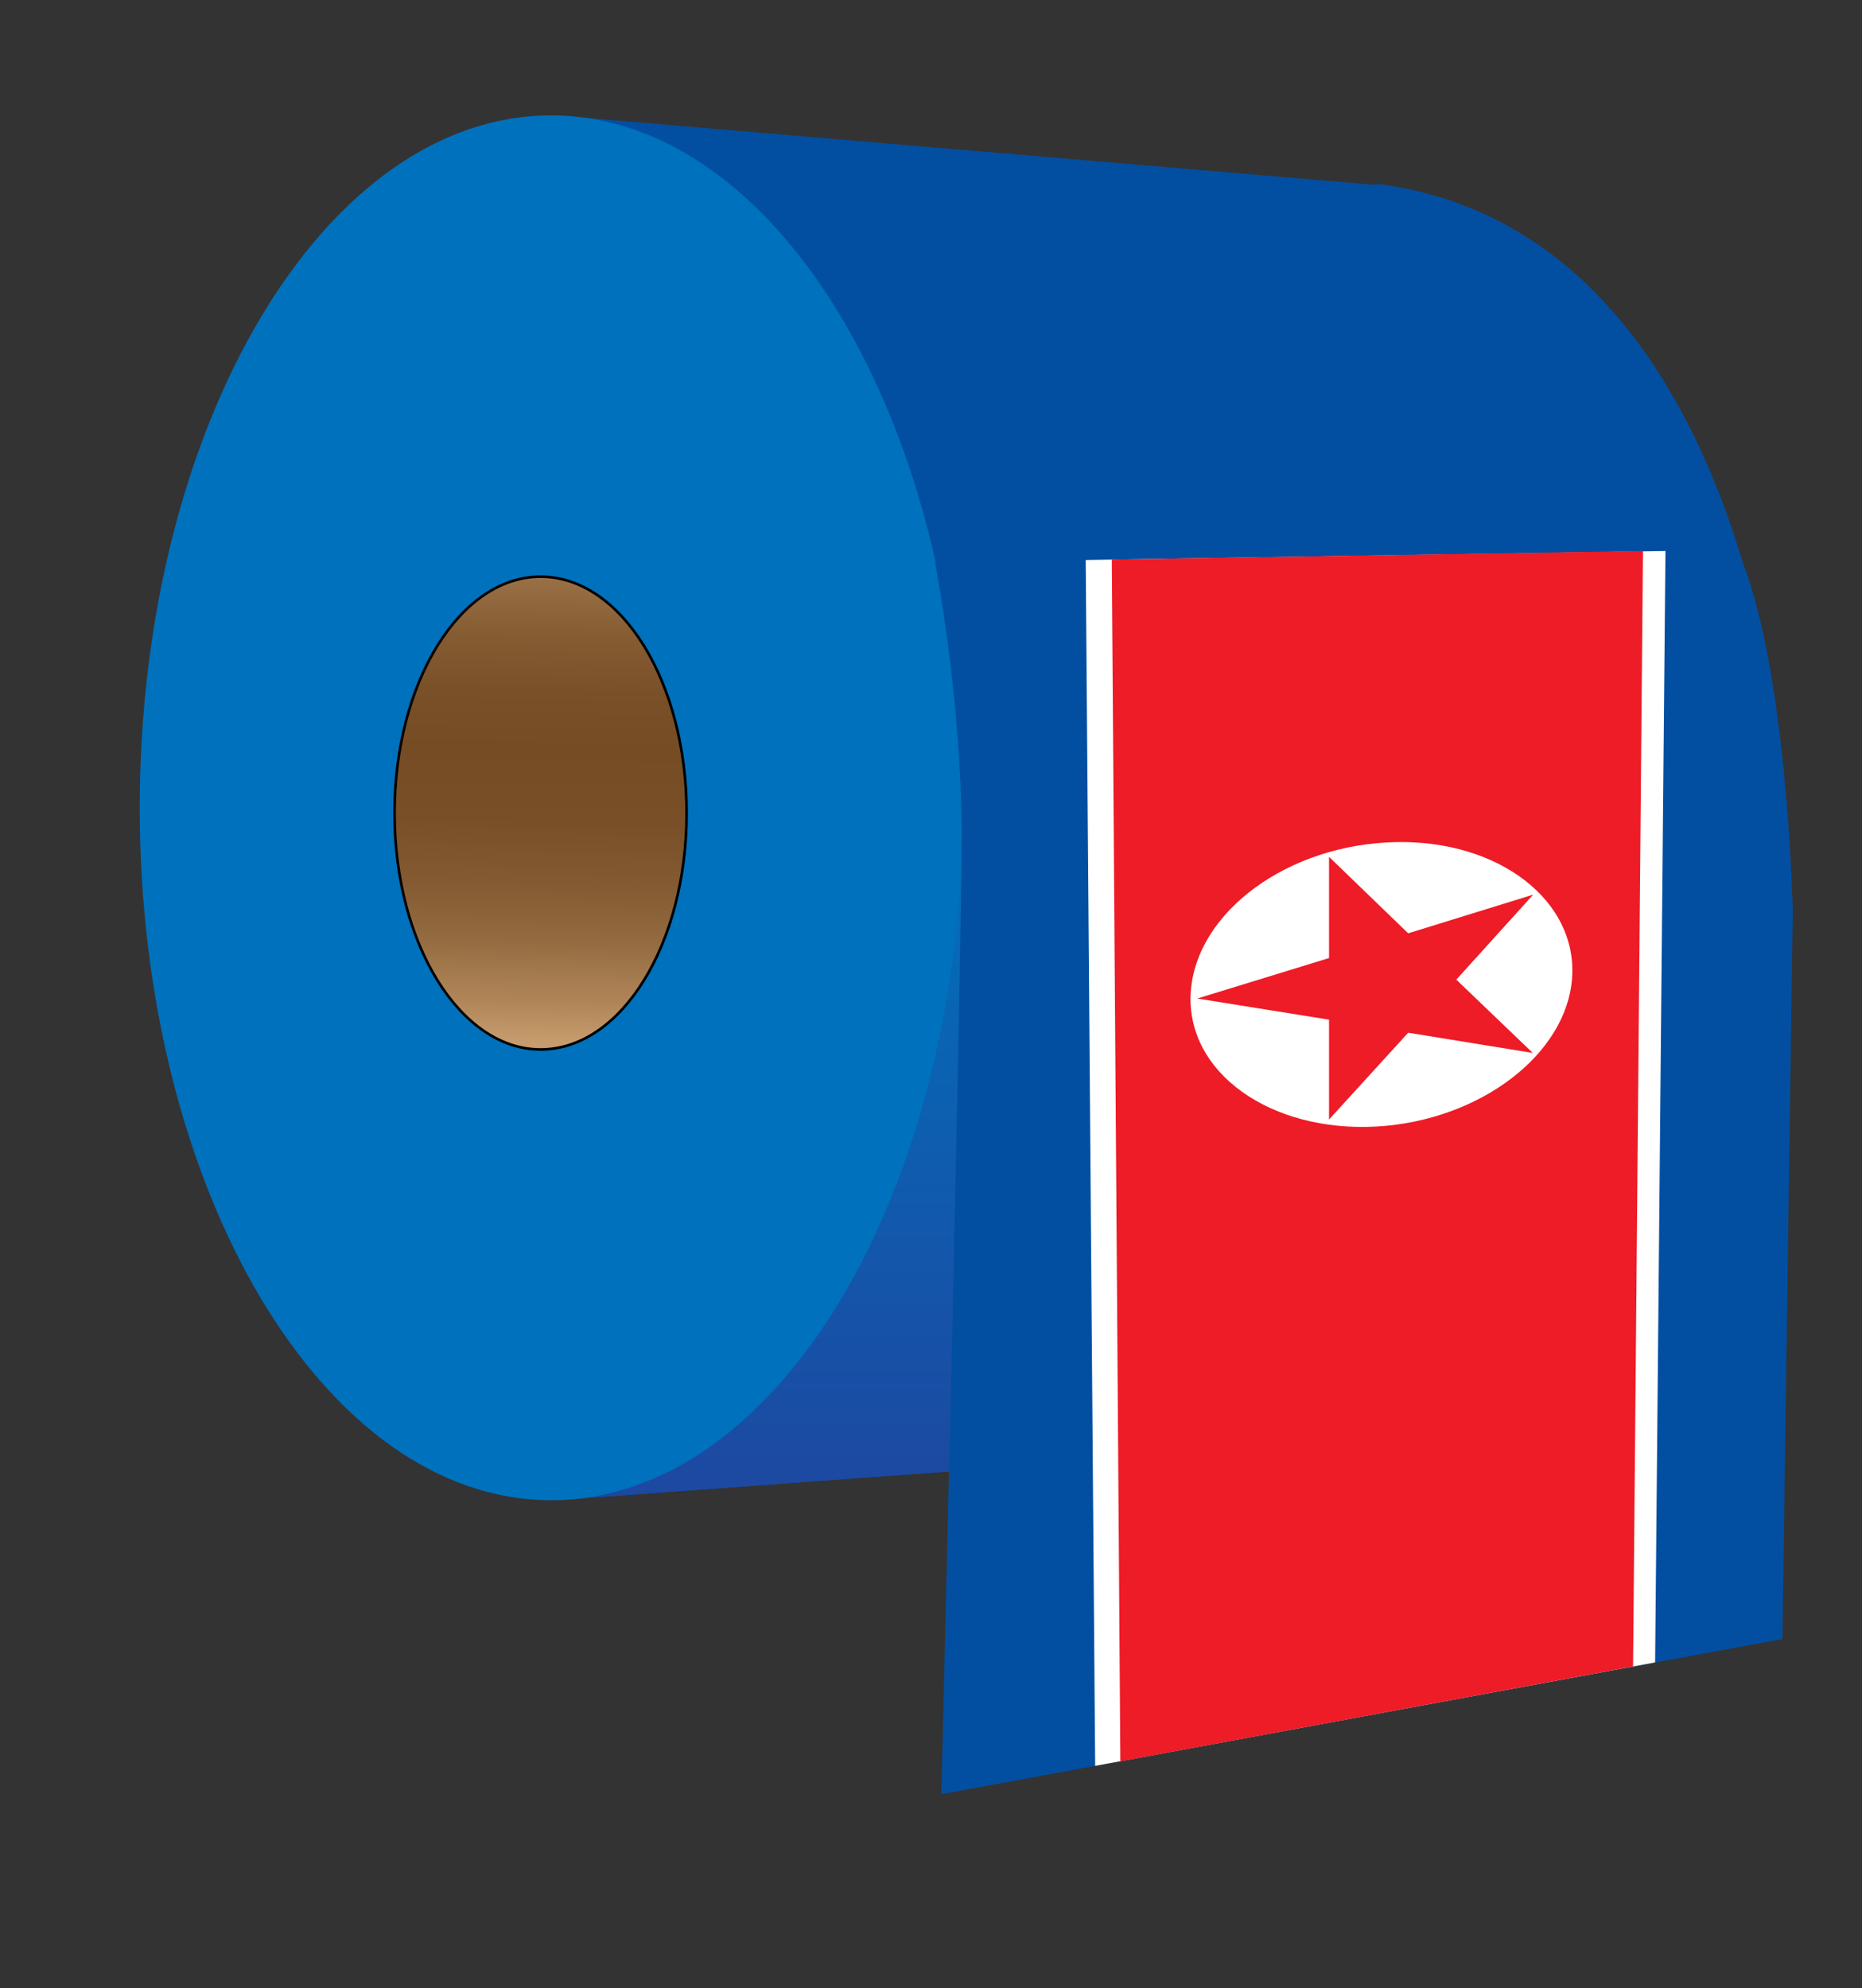
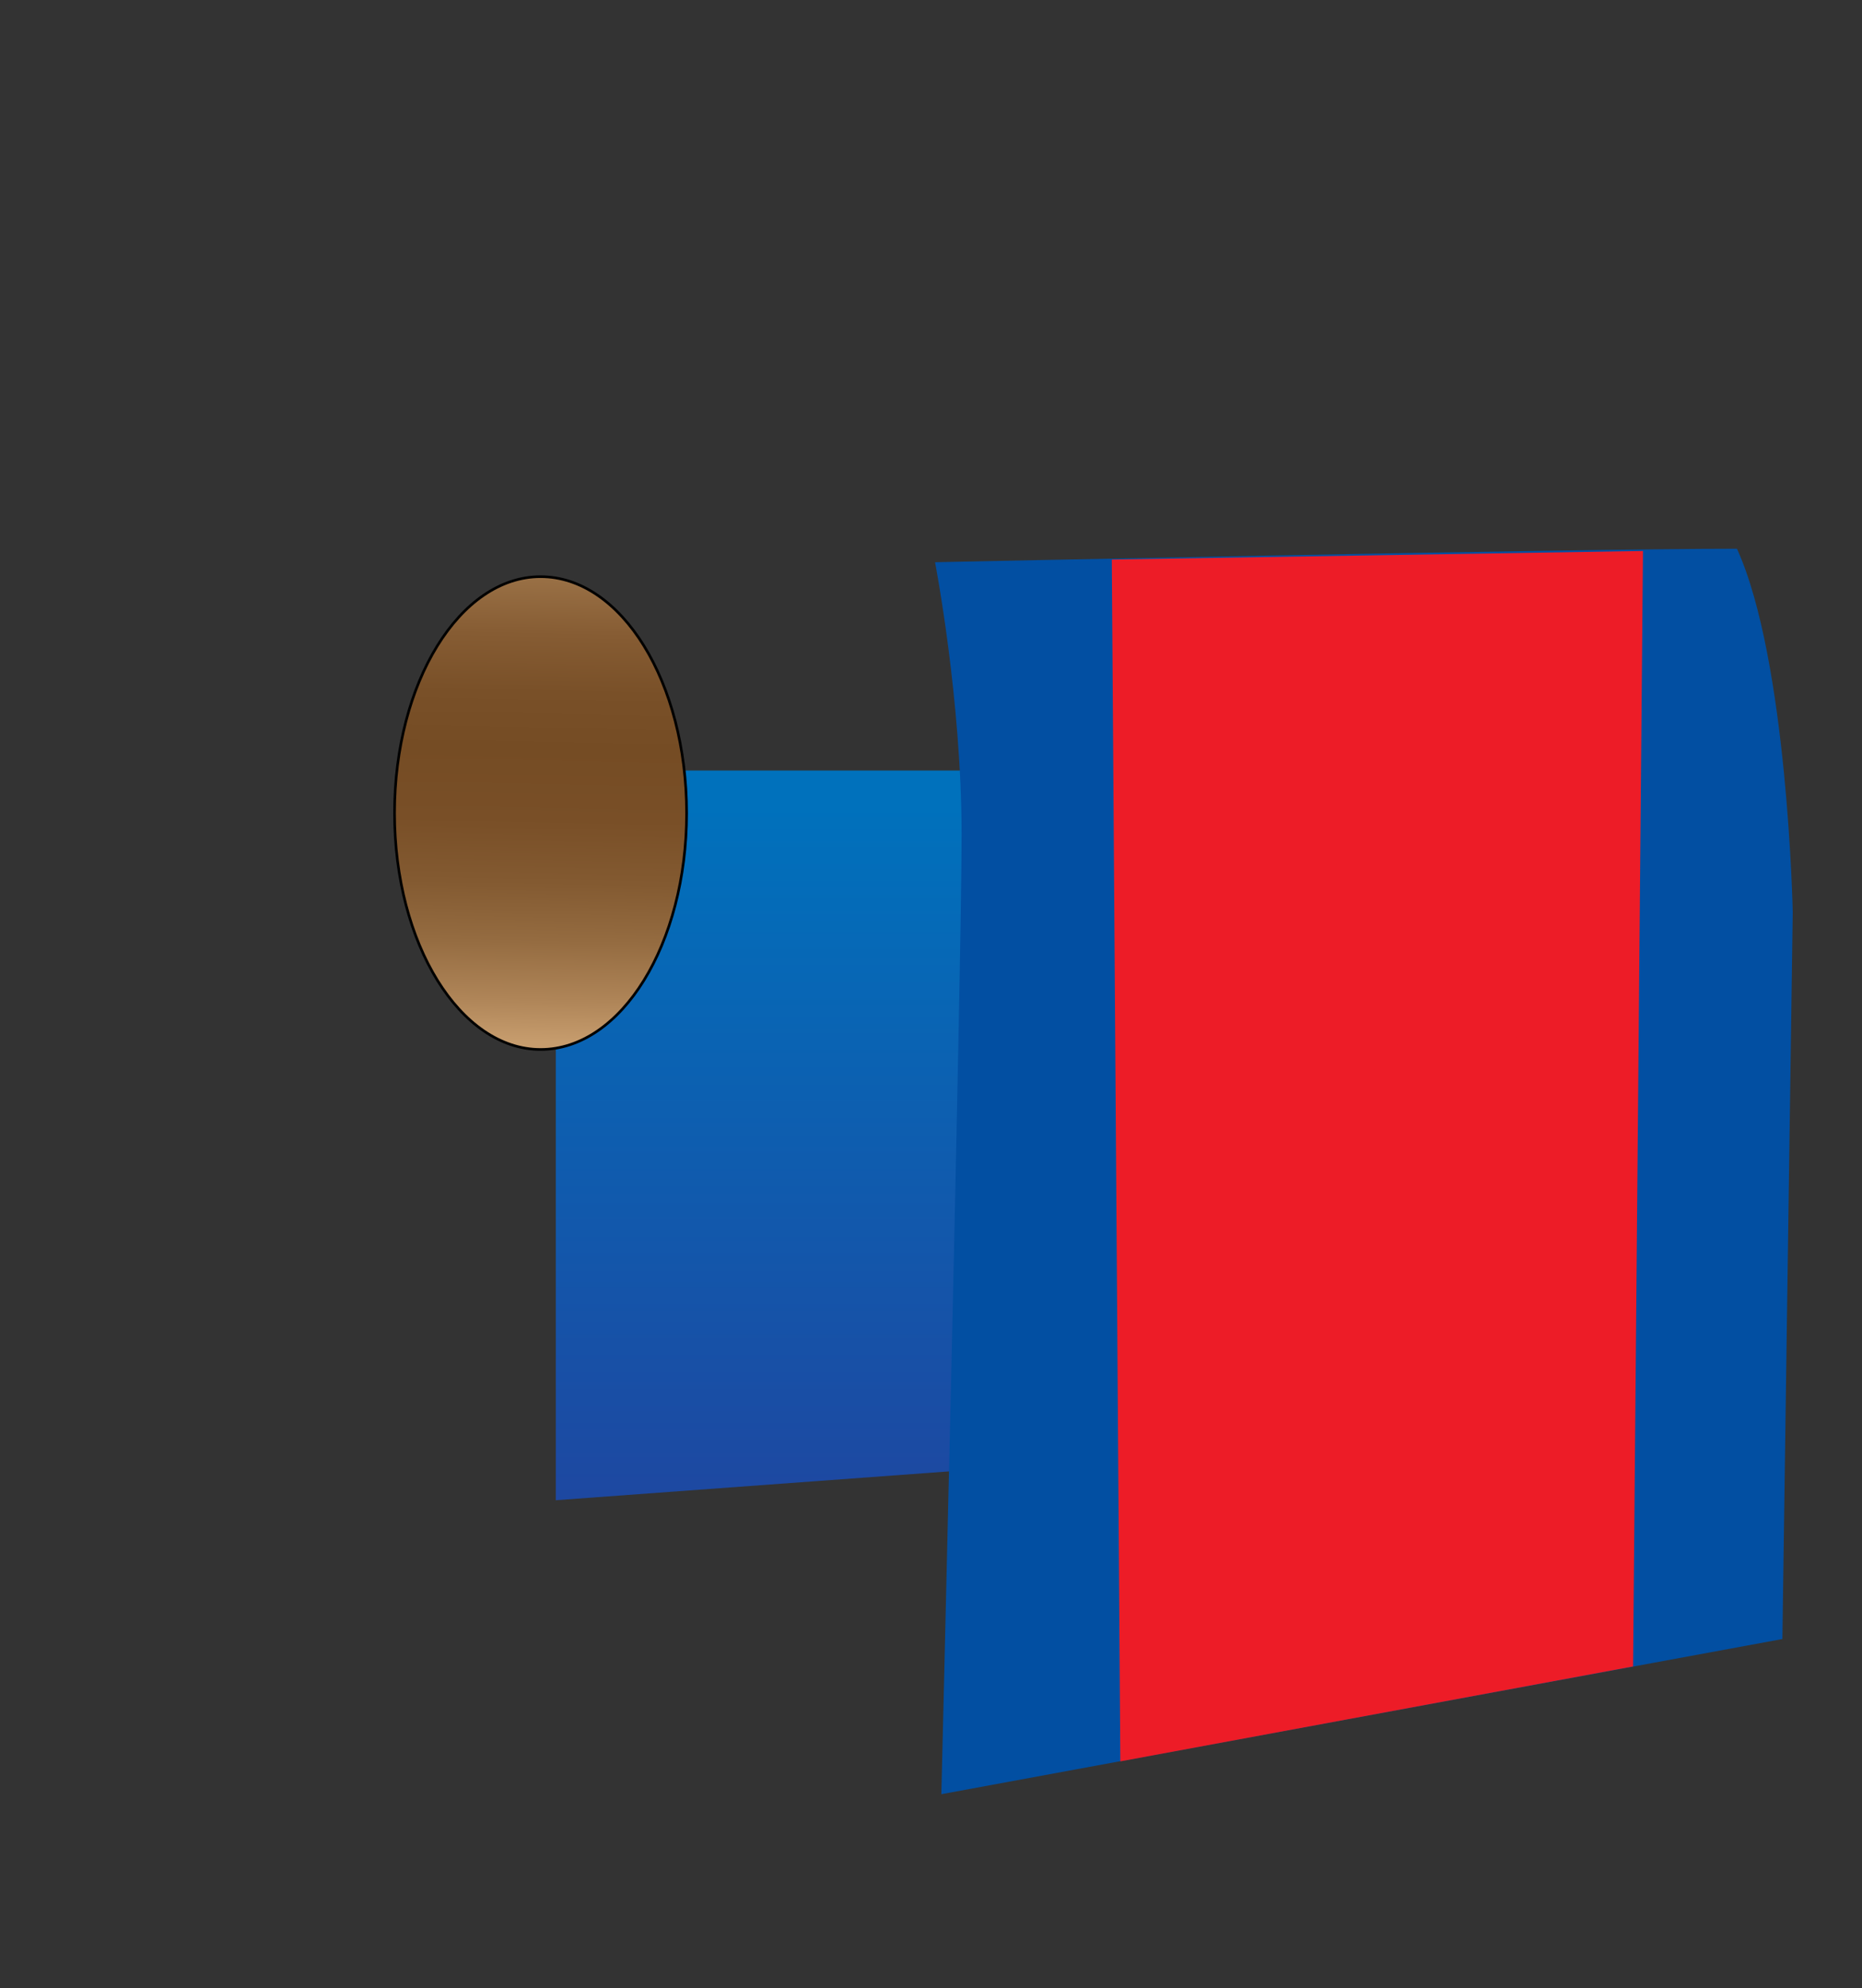
<svg xmlns="http://www.w3.org/2000/svg" version="1.1" id="Layer_1" x="0" y="0" viewBox="0 0 414 442" xml:space="preserve">
  <rect x="0" y="0" width="414" height="442" fill="#333333" stroke="none" />
  <style>.st0{fill:#024fa2}.st4{fill:#fff}.st5{fill:#ed1c27}</style>
  <g id="roll" transform="matrix(1.168 0 0 1.168 2.458 -215.885)">
-     <path id="path2425" class="st0" d="M103.7 470.4l154.7-11.3c.7 0 1.4.2 2.2.2 3.2 0 6.4-.4 9.6-1 38.1-7.3 67.6-57.6 67.6-118.7 0-9.5-7-110.2-77.2-119.7-.4-.1-.8.1-1.2.1l-155.7-13.2v263.6z" />
    <linearGradient id="path1891_1_" gradientUnits="userSpaceOnUse" x1="242.095" y1="-47.853" x2="418.921" y2="-47.853" gradientTransform="matrix(0 1.167 -1.166 0 86.759 55.47)">
      <stop offset="0" stop-color="#0071bc" />
      <stop offset="1" stop-color="#2e3192" />
    </linearGradient>
    <path id="path1891" d="M103.7 331.5v138.9l77.7-5.7V331.5h-77.7z" fill="url(#path1891_1_)" />
-     <path d="M102.8 470.4c-43.2 0-78.3-59-78.3-131.8s35.1-131.8 78.3-131.8 78.3 59 78.3 131.8-35 131.8-78.3 131.8z" fill="#0071bc" />
    <linearGradient id="path1615_1_" gradientUnits="userSpaceOnUse" x1="204.425" y1="142.354" x2="114.735" y2="140.643" gradientTransform="rotate(90 60.96 205.262) scale(1.168)">
      <stop offset="0" stop-color="#c69c6d" />
      <stop offset=".075" stop-color="#af8558" />
      <stop offset=".18" stop-color="#956c41" />
      <stop offset=".289" stop-color="#835a31" />
      <stop offset=".403" stop-color="#794f27" />
      <stop offset=".532" stop-color="#754c24" />
      <stop offset=".634" stop-color="#795028" />
      <stop offset=".739" stop-color="#865c33" />
      <stop offset=".846" stop-color="#9a7146" />
      <stop offset=".954" stop-color="#b78d60" />
      <stop offset="1" stop-color="#c69c6d" />
    </linearGradient>
    <path id="path1615" d="M100.8 384.6c-15.3 0-27.8-20.1-27.8-45 0-24.8 12.4-45 27.8-45s27.8 20.1 27.8 45-12.4 45-27.8 45h0z" fill="url(#path1615_1_)" stroke="#000" stroke-width=".5" />
  </g>
  <path class="st0" d="M386.2 122c11.3 24.9 12.4 80.8 12.4 80.8l-2.3 161.6-187 34.5s4.5-183.4 4.5-213.4-5.9-60.5-5.9-60.5 141.2-3 178.3-3z" />
-   <path class="st4" d="M370.3 122.5L368 369.6l-124.5 23-2.1-268.1z" />
  <path class="st5" d="M365.3 122.5l-2.2 248-114 21.1-1.9-267.2z" />
-   <path class="st4" d="M308.3 187.3c23.2-1.3 41.4 11.6 41.3 28.6-.1 16.9-18.4 32.2-41.4 34.4-23.7 2.2-43.4-10.4-43.5-28.1 0-18 19.8-33.6 43.6-34.9z" />
  <path class="st5" d="M313.1 229.6l-17.6 19.3v-22.2l-29.3-4.7 29.3-9v-22.5l17.6 17 27.8-8.6-17.1 18.9 17 16.3z" />
</svg>